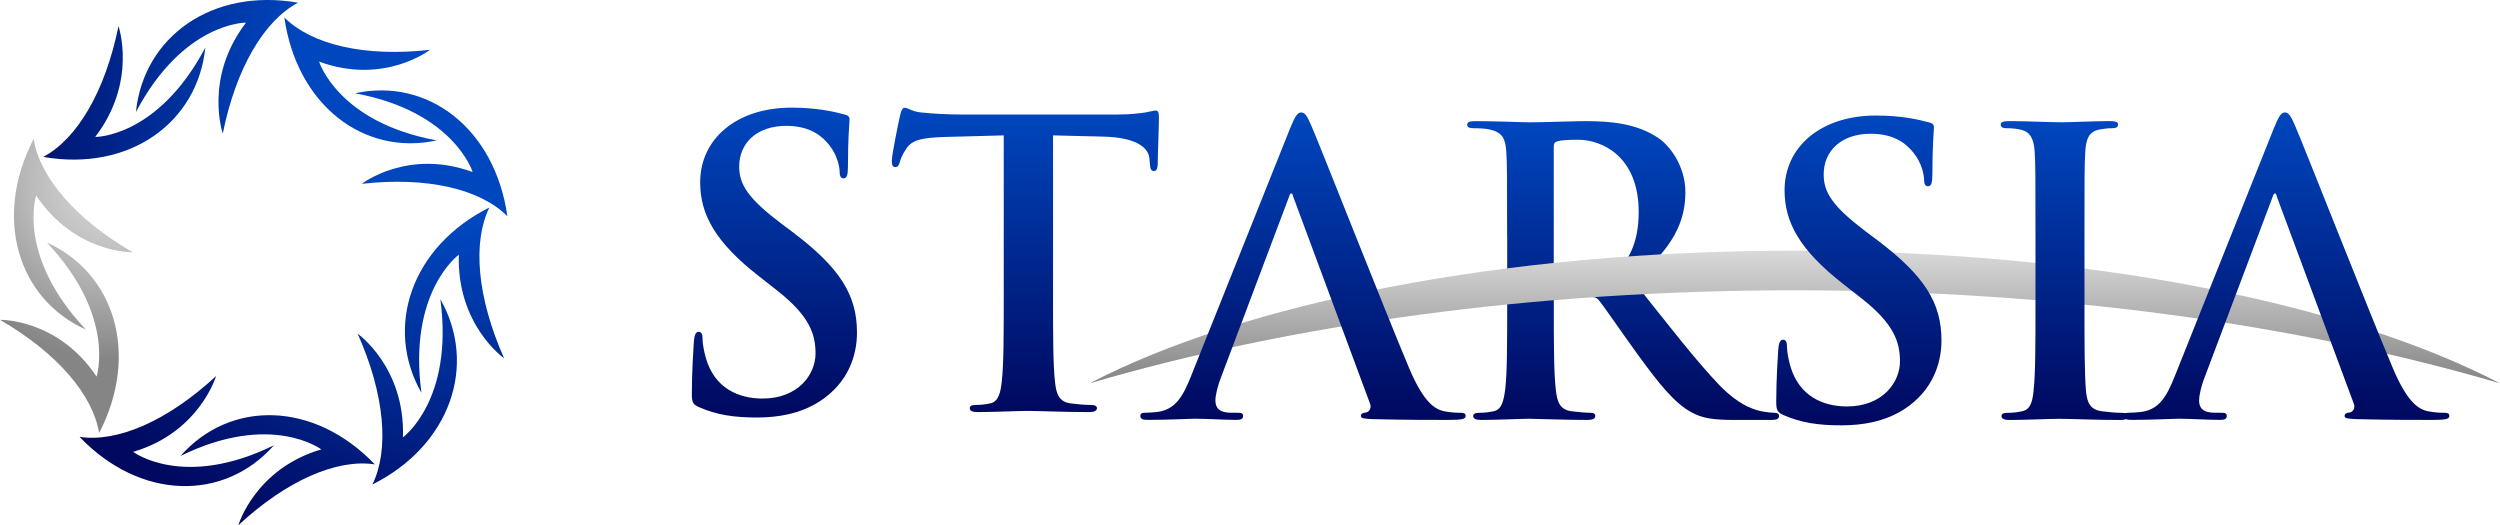
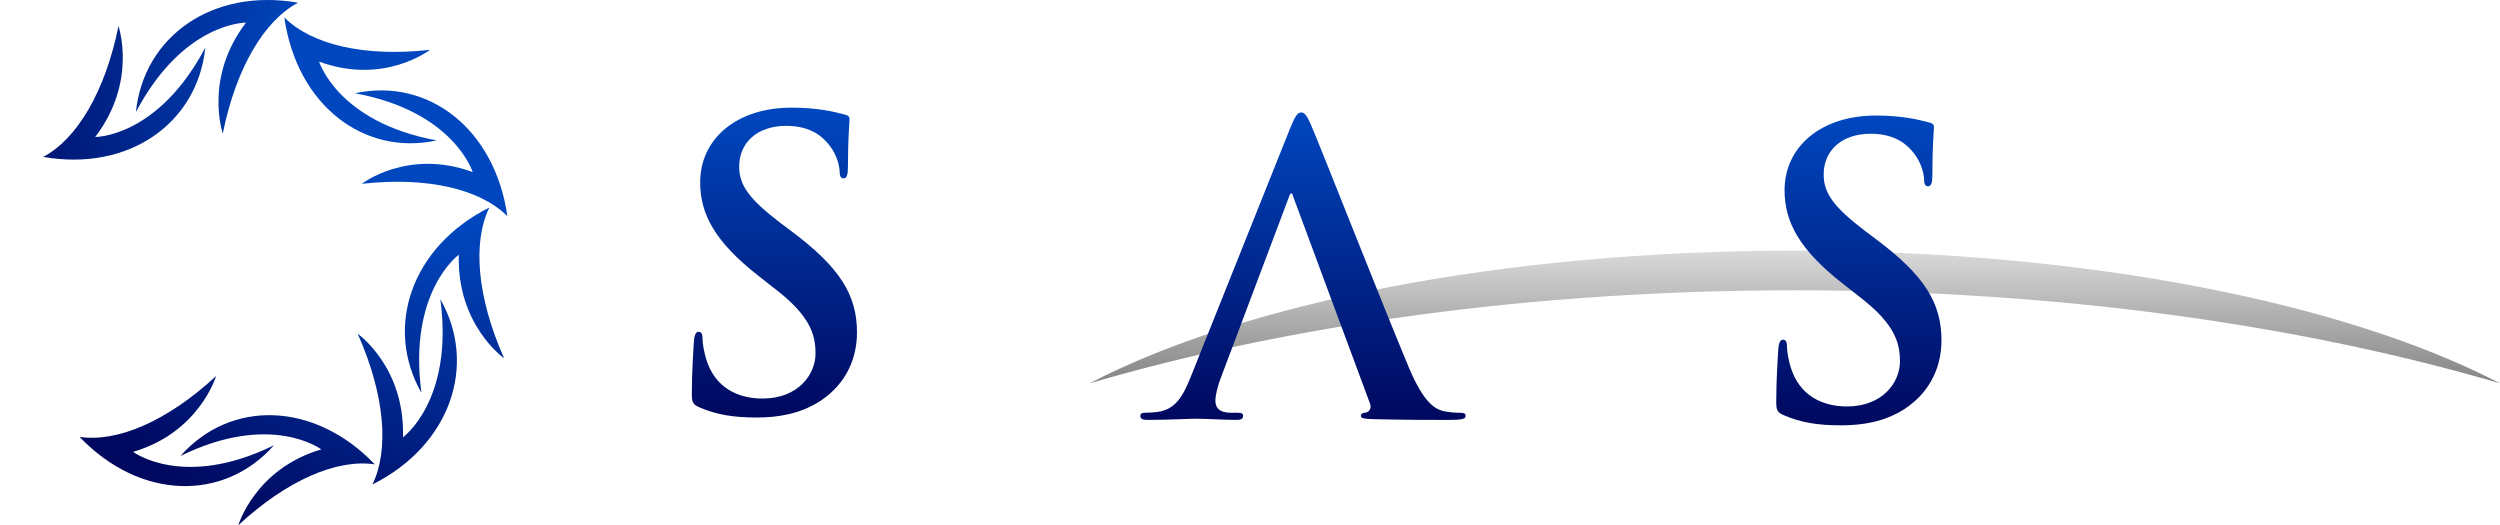
<svg xmlns="http://www.w3.org/2000/svg" version="1.1" id="レイヤー_1" x="0px" y="0px" viewBox="0 0 566.93 119.1" style="enable-background:new 0 0 566.93 119.1;" xml:space="preserve">
  <style type="text/css">
	.st0{fill:url(#SVGID_1_);}
	.st1{fill:url(#SVGID_2_);}
	.st2{fill:url(#SVGID_3_);}
	.st3{fill:url(#SVGID_4_);}
	.st4{fill:url(#SVGID_5_);}
	.st5{fill:url(#SVGID_6_);}
	.st6{fill:url(#SVGID_7_);}
	.st7{fill:url(#SVGID_8_);}
	.st8{fill:none;}
	.st9{fill:url(#SVGID_9_);}
	.st10{fill:url(#SVGID_10_);}
</style>
  <g>
    <linearGradient id="SVGID_1_" gradientUnits="userSpaceOnUse" x1="175.619" y1="24.428" x2="175.619" y2="94.69">
      <stop offset="0" style="stop-color:#0047BF" />
      <stop offset="1" style="stop-color:#00085F" />
    </linearGradient>
    <path class="st0" d="M158.59,92.36c-1.44-0.63-1.7-1.08-1.7-3.05c0-4.93,0.36-10.3,0.45-11.74c0.09-1.35,0.36-2.33,1.07-2.33   c0.8,0,0.9,0.81,0.9,1.52c0,1.16,0.36,3.05,0.8,4.57c1.97,6.63,7.26,9.05,12.82,9.05c8.07,0,12.01-5.47,12.01-10.22   c0-4.39-1.35-8.52-8.78-14.34l-4.12-3.23c-9.86-7.71-13.26-13.98-13.26-21.24c0-9.86,8.25-16.94,20.7-16.94   c5.83,0,9.59,0.9,11.92,1.52c0.8,0.18,1.25,0.45,1.25,1.08c0,1.17-0.36,3.76-0.36,10.75c0,1.97-0.27,2.69-0.99,2.69   c-0.63,0-0.9-0.53-0.9-1.61c0-0.8-0.45-3.58-2.33-5.91c-1.35-1.7-3.94-4.39-9.77-4.39c-6.63,0-10.67,3.85-10.67,9.23   c0,4.12,2.06,7.26,9.5,12.9l2.51,1.88c10.85,8.16,14.7,14.34,14.7,22.86c0,5.2-1.97,11.38-8.43,15.59   c-4.48,2.87-9.5,3.68-14.25,3.68C166.47,94.69,162.44,94.06,158.59,92.36z" />
    <linearGradient id="SVGID_2_" gradientUnits="userSpaceOnUse" x1="232.527" y1="24.428" x2="232.527" y2="93.439">
      <stop offset="0" style="stop-color:#0047BF" />
      <stop offset="1" style="stop-color:#00085F" />
    </linearGradient>
-     <path class="st1" d="M227.6,30.7l-13.35,0.36c-5.2,0.18-7.35,0.63-8.7,2.6c-0.9,1.35-1.34,2.42-1.52,3.14   c-0.18,0.72-0.45,1.08-0.99,1.08c-0.63,0-0.8-0.45-0.8-1.44c0-1.43,1.7-9.59,1.88-10.3c0.27-1.16,0.54-1.7,1.07-1.7   c0.72,0,1.62,0.9,3.85,1.08c2.6,0.27,6.01,0.45,8.96,0.45h35.49c2.87,0,4.84-0.27,6.18-0.45c1.34-0.27,2.06-0.45,2.42-0.45   c0.63,0,0.72,0.54,0.72,1.88c0,1.88-0.27,8.07-0.27,10.4c-0.09,0.9-0.27,1.43-0.81,1.43c-0.72,0-0.9-0.45-0.98-1.79l-0.09-0.99   c-0.18-2.33-2.6-4.84-10.58-5.02L238.8,30.7v36.75c0,8.24,0,15.33,0.45,19.18c0.27,2.51,0.8,4.48,3.5,4.84   c1.25,0.18,3.23,0.36,4.57,0.36c0.99,0,1.44,0.27,1.44,0.72c0,0.63-0.72,0.9-1.7,0.9c-5.91,0-11.56-0.27-14.07-0.27   c-2.06,0-7.71,0.27-11.29,0.27c-1.17,0-1.79-0.27-1.79-0.9c0-0.45,0.36-0.72,1.43-0.72c1.35,0,2.42-0.18,3.23-0.36   c1.8-0.36,2.33-2.33,2.6-4.93c0.45-3.76,0.45-10.85,0.45-19.09V30.7z" />
    <linearGradient id="SVGID_3_" gradientUnits="userSpaceOnUse" x1="368.075" y1="27.468" x2="368.075" y2="95.223">
      <stop offset="0" style="stop-color:#0047BF" />
      <stop offset="1" style="stop-color:#00085F" />
    </linearGradient>
-     <path class="st2" d="M341.77,53.46c0-13.62,0-16.13-0.18-19c-0.18-3.05-0.9-4.48-3.85-5.11c-0.72-0.18-2.24-0.27-3.5-0.27   c-0.98,0-1.52-0.18-1.52-0.81c0-0.63,0.63-0.8,1.97-0.8c4.75,0,10.4,0.27,12.28,0.27c3.05,0,9.86-0.27,12.64-0.27   c5.65,0,11.65,0.54,16.49,3.85c2.51,1.7,6.1,6.27,6.1,12.28c0,6.63-2.78,12.73-11.83,20.08c7.98,10.04,14.16,18.02,19.45,23.57   c5.02,5.2,8.69,5.83,10.03,6.09c0.99,0.18,1.8,0.27,2.51,0.27c0.72,0,1.08,0.27,1.08,0.72c0,0.71-0.63,0.9-1.7,0.9h-8.51   c-5.02,0-7.26-0.45-9.59-1.7c-3.85-2.06-7.26-6.27-12.28-13.18c-3.59-4.93-7.71-11.02-8.87-12.37c-0.45-0.53-0.99-0.63-1.61-0.63   l-7.8-0.18c-0.45,0-0.72,0.18-0.72,0.72v1.25c0,8.33,0,15.42,0.45,19.18c0.27,2.6,0.81,4.57,3.5,4.93   c1.35,0.18,3.32,0.36,4.39,0.36c0.72,0,1.07,0.27,1.07,0.72c0,0.62-0.63,0.9-1.79,0.9c-5.2,0-11.83-0.27-13.18-0.27   c-1.7,0-7.35,0.27-10.93,0.27c-1.17,0-1.79-0.27-1.79-0.9c0-0.45,0.36-0.72,1.43-0.72c1.35,0,2.42-0.18,3.23-0.36   c1.8-0.36,2.24-2.33,2.6-4.93c0.45-3.76,0.45-10.85,0.45-19.09V53.46z M352.35,60.54c0,0.99,0.18,1.35,0.8,1.61   c1.88,0.63,4.57,0.9,6.81,0.9c3.58,0,4.75-0.35,6.36-1.52c2.69-1.97,5.29-6.09,5.29-13.44c0-12.73-8.43-16.4-13.71-16.4   c-2.24,0-3.85,0.09-4.75,0.36c-0.63,0.18-0.8,0.53-0.8,1.25V60.54z" />
    <linearGradient id="SVGID_4_" gradientUnits="userSpaceOnUse" x1="407.014" y1="56.844" x2="407.014" y2="86.932">
      <stop offset="0" style="stop-color:#D9D9D9" />
      <stop offset="1" style="stop-color:#858585" />
    </linearGradient>
    <path class="st3" d="M566.93,86.93c-34.82-18.16-93.45-30.09-159.92-30.09c-66.47,0-125.1,11.93-159.92,30.09   c45.29-13.29,100.42-21.1,159.92-21.1C466.51,65.83,521.64,73.64,566.93,86.93z" />
    <linearGradient id="SVGID_5_" gradientUnits="userSpaceOnUse" x1="295.482" y1="25.497" x2="295.482" y2="95.223">
      <stop offset="0" style="stop-color:#0047BF" />
      <stop offset="1" style="stop-color:#00085F" />
    </linearGradient>
    <path class="st4" d="M293.29,44.67c-0.09-0.36-0.18-0.81-0.45-0.81c-0.27,0-0.45,0.45-0.54,0.81l-15.33,40.69   c-0.9,2.24-1.35,4.39-1.35,5.46c0,1.61,0.81,2.78,3.59,2.78h1.34c1.07,0,1.35,0.18,1.35,0.72c0,0.71-0.54,0.9-1.52,0.9   c-2.87,0-6.72-0.27-9.5-0.27c-0.99,0-5.92,0.27-10.58,0.27c-1.16,0-1.7-0.18-1.7-0.9c0-0.54,0.36-0.72,1.07-0.72   c0.81,0,2.06-0.09,2.78-0.18c4.12-0.53,5.83-3.58,7.62-8.06l22.5-56.28c1.08-2.6,1.61-3.58,2.51-3.58c0.81,0,1.34,0.8,2.24,2.87   c2.15,4.93,16.49,41.49,22.23,55.11c3.4,8.07,6,9.32,7.88,9.77c1.35,0.27,2.69,0.36,3.77,0.36c0.72,0,1.16,0.09,1.16,0.72   c0,0.71-0.8,0.9-4.12,0.9c-3.23,0-9.77,0-16.94-0.18c-1.61-0.09-2.69-0.09-2.69-0.71c0-0.54,0.36-0.72,1.25-0.81   c0.63-0.18,1.25-0.99,0.8-2.06L293.29,44.67z" />
    <linearGradient id="SVGID_6_" gradientUnits="userSpaceOnUse" x1="421.533" y1="26.214" x2="421.533" y2="96.474">
      <stop offset="0" style="stop-color:#0047BF" />
      <stop offset="1" style="stop-color:#00085F" />
    </linearGradient>
    <path class="st5" d="M404.5,94.15c-1.43-0.63-1.7-1.08-1.7-3.05c0-4.93,0.36-10.3,0.45-11.74c0.09-1.35,0.36-2.33,1.08-2.33   c0.8,0,0.9,0.81,0.9,1.52c0,1.16,0.35,3.05,0.8,4.57c1.97,6.63,7.26,9.05,12.82,9.05c8.07,0,12.01-5.47,12.01-10.22   c0-4.39-1.35-8.52-8.78-14.34l-4.12-3.23c-9.86-7.71-13.27-13.98-13.27-21.24c0-9.86,8.25-16.94,20.7-16.94   c5.83,0,9.59,0.9,11.92,1.52c0.8,0.18,1.25,0.45,1.25,1.08c0,1.17-0.35,3.76-0.35,10.75c0,1.97-0.27,2.69-0.99,2.69   c-0.63,0-0.9-0.53-0.9-1.61c0-0.8-0.44-3.58-2.33-5.91c-1.34-1.7-3.94-4.39-9.77-4.39c-6.63,0-10.66,3.85-10.66,9.23   c0,4.12,2.06,7.26,9.5,12.9l2.51,1.88c10.85,8.16,14.7,14.34,14.7,22.85c0,5.2-1.97,11.38-8.42,15.59   c-4.48,2.87-9.5,3.67-14.25,3.67C412.39,96.47,408.36,95.85,404.5,94.15z" />
    <linearGradient id="SVGID_7_" gradientUnits="userSpaceOnUse" x1="468.179" y1="27.468" x2="468.179" y2="95.223">
      <stop offset="0" style="stop-color:#0047BF" />
      <stop offset="1" style="stop-color:#00085F" />
    </linearGradient>
-     <path class="st6" d="M461.59,53.46c0-13.62,0-16.13-0.18-19c-0.18-3.05-1.08-4.57-3.05-5.02c-0.98-0.27-2.15-0.36-3.23-0.36   c-0.9,0-1.43-0.18-1.43-0.9c0-0.54,0.72-0.72,2.15-0.72c3.4,0,9.05,0.27,11.65,0.27c2.24,0,7.53-0.27,10.94-0.27   c1.16,0,1.88,0.18,1.88,0.72c0,0.72-0.54,0.9-1.43,0.9c-0.9,0-1.62,0.09-2.69,0.27c-2.42,0.45-3.14,1.97-3.32,5.11   c-0.18,2.87-0.18,5.38-0.18,19v15.78c0,8.69,0,15.77,0.36,19.63c0.27,2.42,0.9,4.03,3.58,4.39c1.25,0.18,3.23,0.36,4.57,0.36   c0.99,0,1.43,0.27,1.43,0.72c0,0.62-0.72,0.9-1.7,0.9c-5.91,0-11.56-0.27-13.98-0.27c-2.06,0-7.71,0.27-11.29,0.27   c-1.16,0-1.79-0.27-1.79-0.9c0-0.45,0.36-0.72,1.43-0.72c1.34,0,2.42-0.18,3.23-0.36c1.79-0.36,2.33-1.88,2.6-4.48   c0.45-3.76,0.45-10.84,0.45-19.53V53.46z" />
    <linearGradient id="SVGID_8_" gradientUnits="userSpaceOnUse" x1="518.547" y1="25.497" x2="518.547" y2="95.223">
      <stop offset="0" style="stop-color:#0047BF" />
      <stop offset="1" style="stop-color:#00085F" />
    </linearGradient>
-     <path class="st7" d="M516.35,44.67c-0.09-0.36-0.18-0.81-0.45-0.81c-0.27,0-0.44,0.45-0.54,0.81l-15.33,40.69   c-0.9,2.24-1.34,4.39-1.34,5.46c0,1.61,0.8,2.78,3.58,2.78h1.35c1.08,0,1.35,0.18,1.35,0.72c0,0.71-0.54,0.9-1.52,0.9   c-2.87,0-6.72-0.27-9.5-0.27c-0.98,0-5.91,0.27-10.57,0.27c-1.17,0-1.7-0.18-1.7-0.9c0-0.54,0.36-0.72,1.08-0.72   c0.8,0,2.06-0.09,2.78-0.18c4.13-0.53,5.83-3.58,7.62-8.06l22.49-56.28c1.08-2.6,1.62-3.58,2.51-3.58c0.81,0,1.35,0.8,2.24,2.87   c2.15,4.93,16.49,41.49,22.23,55.11c3.4,8.07,6,9.32,7.88,9.77c1.35,0.27,2.69,0.36,3.76,0.36c0.72,0,1.17,0.09,1.17,0.72   c0,0.71-0.81,0.9-4.12,0.9c-3.23,0-9.77,0-16.94-0.18c-1.61-0.09-2.69-0.09-2.69-0.71c0-0.54,0.36-0.72,1.25-0.81   c0.63-0.18,1.26-0.99,0.81-2.06L516.35,44.67z" />
  </g>
  <g>
    <rect x="12.79" y="24.41" class="st8" width="77.44" height="78.7" />
    <radialGradient id="SVGID_9_" cx="25.526" cy="62.764" r="61.46" gradientTransform="matrix(1 0 0 1.016 0 -22.68)" gradientUnits="userSpaceOnUse">
      <stop offset="0" style="stop-color:#D9D9D9" />
      <stop offset="0.123" style="stop-color:#D0D0D0" />
      <stop offset="0.322" style="stop-color:#B8B8B8" />
      <stop offset="0.569" style="stop-color:#929292" />
      <stop offset="0.646" style="stop-color:#858585" />
    </radialGradient>
-     <path class="st9" d="M7.62,31.53c-9.2,17.76-3.63,36.23,11.84,43.2C3.68,57.99,8.2,44.33,8.2,44.33   c8.79,13.19,21.89,12.87,21.89,12.87C17.1,49.68,9.03,40.16,7.62,31.53z M10.64,55C26.41,71.74,21.9,85.4,21.9,85.4   C13.1,72.21,0,72.53,0,72.53c12.99,7.51,21.06,17.03,22.48,25.67C31.68,80.43,26.1,61.97,10.64,55z" />
    <radialGradient id="SVGID_10_" cx="101.315" cy="38.775" r="111.027" gradientTransform="matrix(1 0 0 1.016 0 -22.68)" gradientUnits="userSpaceOnUse">
      <stop offset="0.302" style="stop-color:#0047BF" />
      <stop offset="0.995" style="stop-color:#00085F" />
    </radialGradient>
    <path class="st10" d="M80.5,21.15c22.44,4.12,26.69,17.87,26.69,17.87c-14.74-5.42-25.15,2.67-25.15,2.67   c14.85-1.68,26.89,1.2,33.02,7.34C112.24,29.16,97.04,17.55,80.5,21.15z M91.38,99.17c0.52-15.92-10.27-23.49-10.27-23.49   c6.17,13.83,7.19,26.36,3.34,34.19c17.72-8.87,23.88-27.14,15.41-42.02C102.94,90.82,91.38,99.17,91.38,99.17z M110.98,47.05   C93.26,55.93,87.1,74.2,95.57,89.08c-3.08-22.97,8.48-31.32,8.48-31.32c-0.51,15.92,10.27,23.49,10.27,23.49   C108.16,67.42,107.13,54.89,110.98,47.05z M99.05,31.84C76.6,27.73,72.36,13.97,72.36,13.97c14.74,5.42,25.15-2.67,25.15-2.67   c-14.85,1.68-26.89-1.2-33.03-7.34C67.31,23.83,82.5,35.44,99.05,31.84z M62.12,100.98c-20.54,10.08-31.93,1.49-31.93,1.49   C45.25,98.04,49,85.28,49,85.28c-11.04,10.23-22.44,15.1-30.96,13.79C31.81,113.46,50.81,113.77,62.12,100.98z M40.93,103.4   c20.54-10.08,31.93-1.49,31.93-1.49c-15.06,4.42-18.81,17.19-18.81,17.19c11.04-10.23,22.45-15.1,30.96-13.79   C71.23,90.93,52.23,90.61,40.93,103.4z M55.79,5.13c-9.62,12.57-5.27,25.14-5.27,25.14C53.53,15.4,59.94,4.65,67.59,0.61   C48.12-2.79,32.57,8.31,30.82,25.41C41.61,4.98,55.79,5.13,55.79,5.13z M46.56,10.79C35.77,31.21,21.59,31.06,21.59,31.06   c9.62-12.57,5.28-25.14,5.28-25.14C23.85,20.8,17.44,31.55,9.79,35.58C29.26,38.99,44.81,27.89,46.56,10.79z" />
  </g>
</svg>